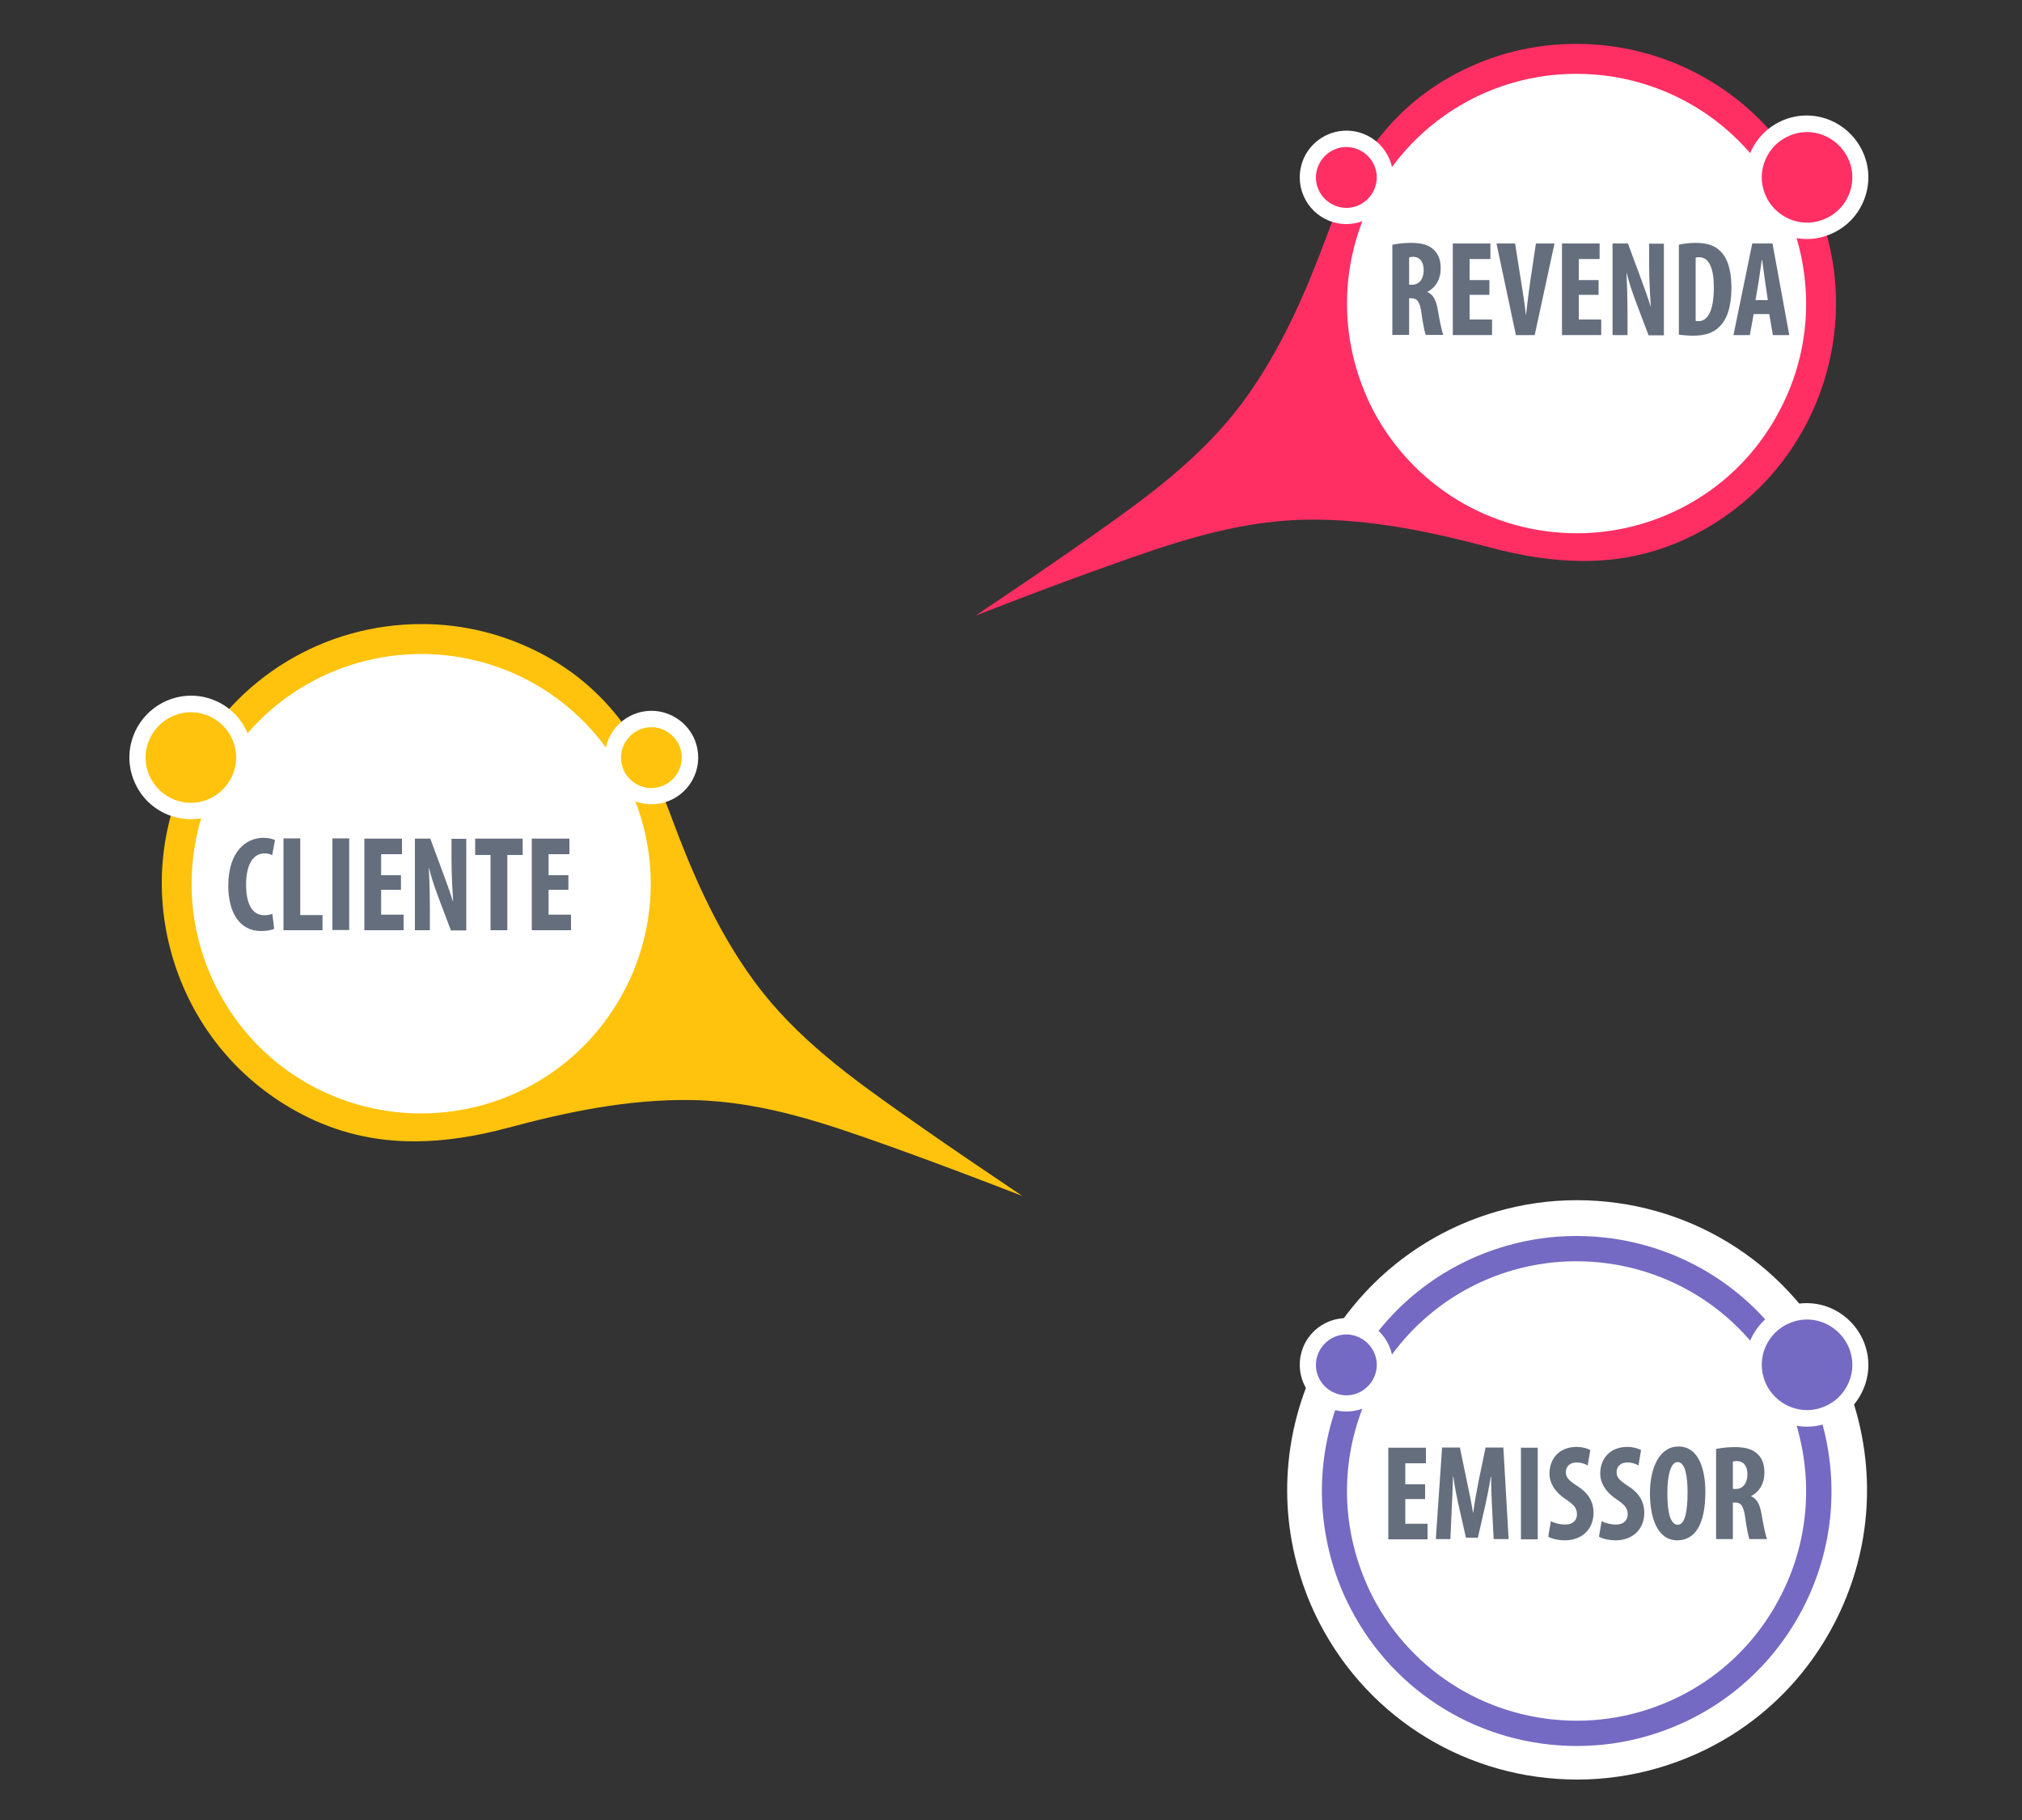
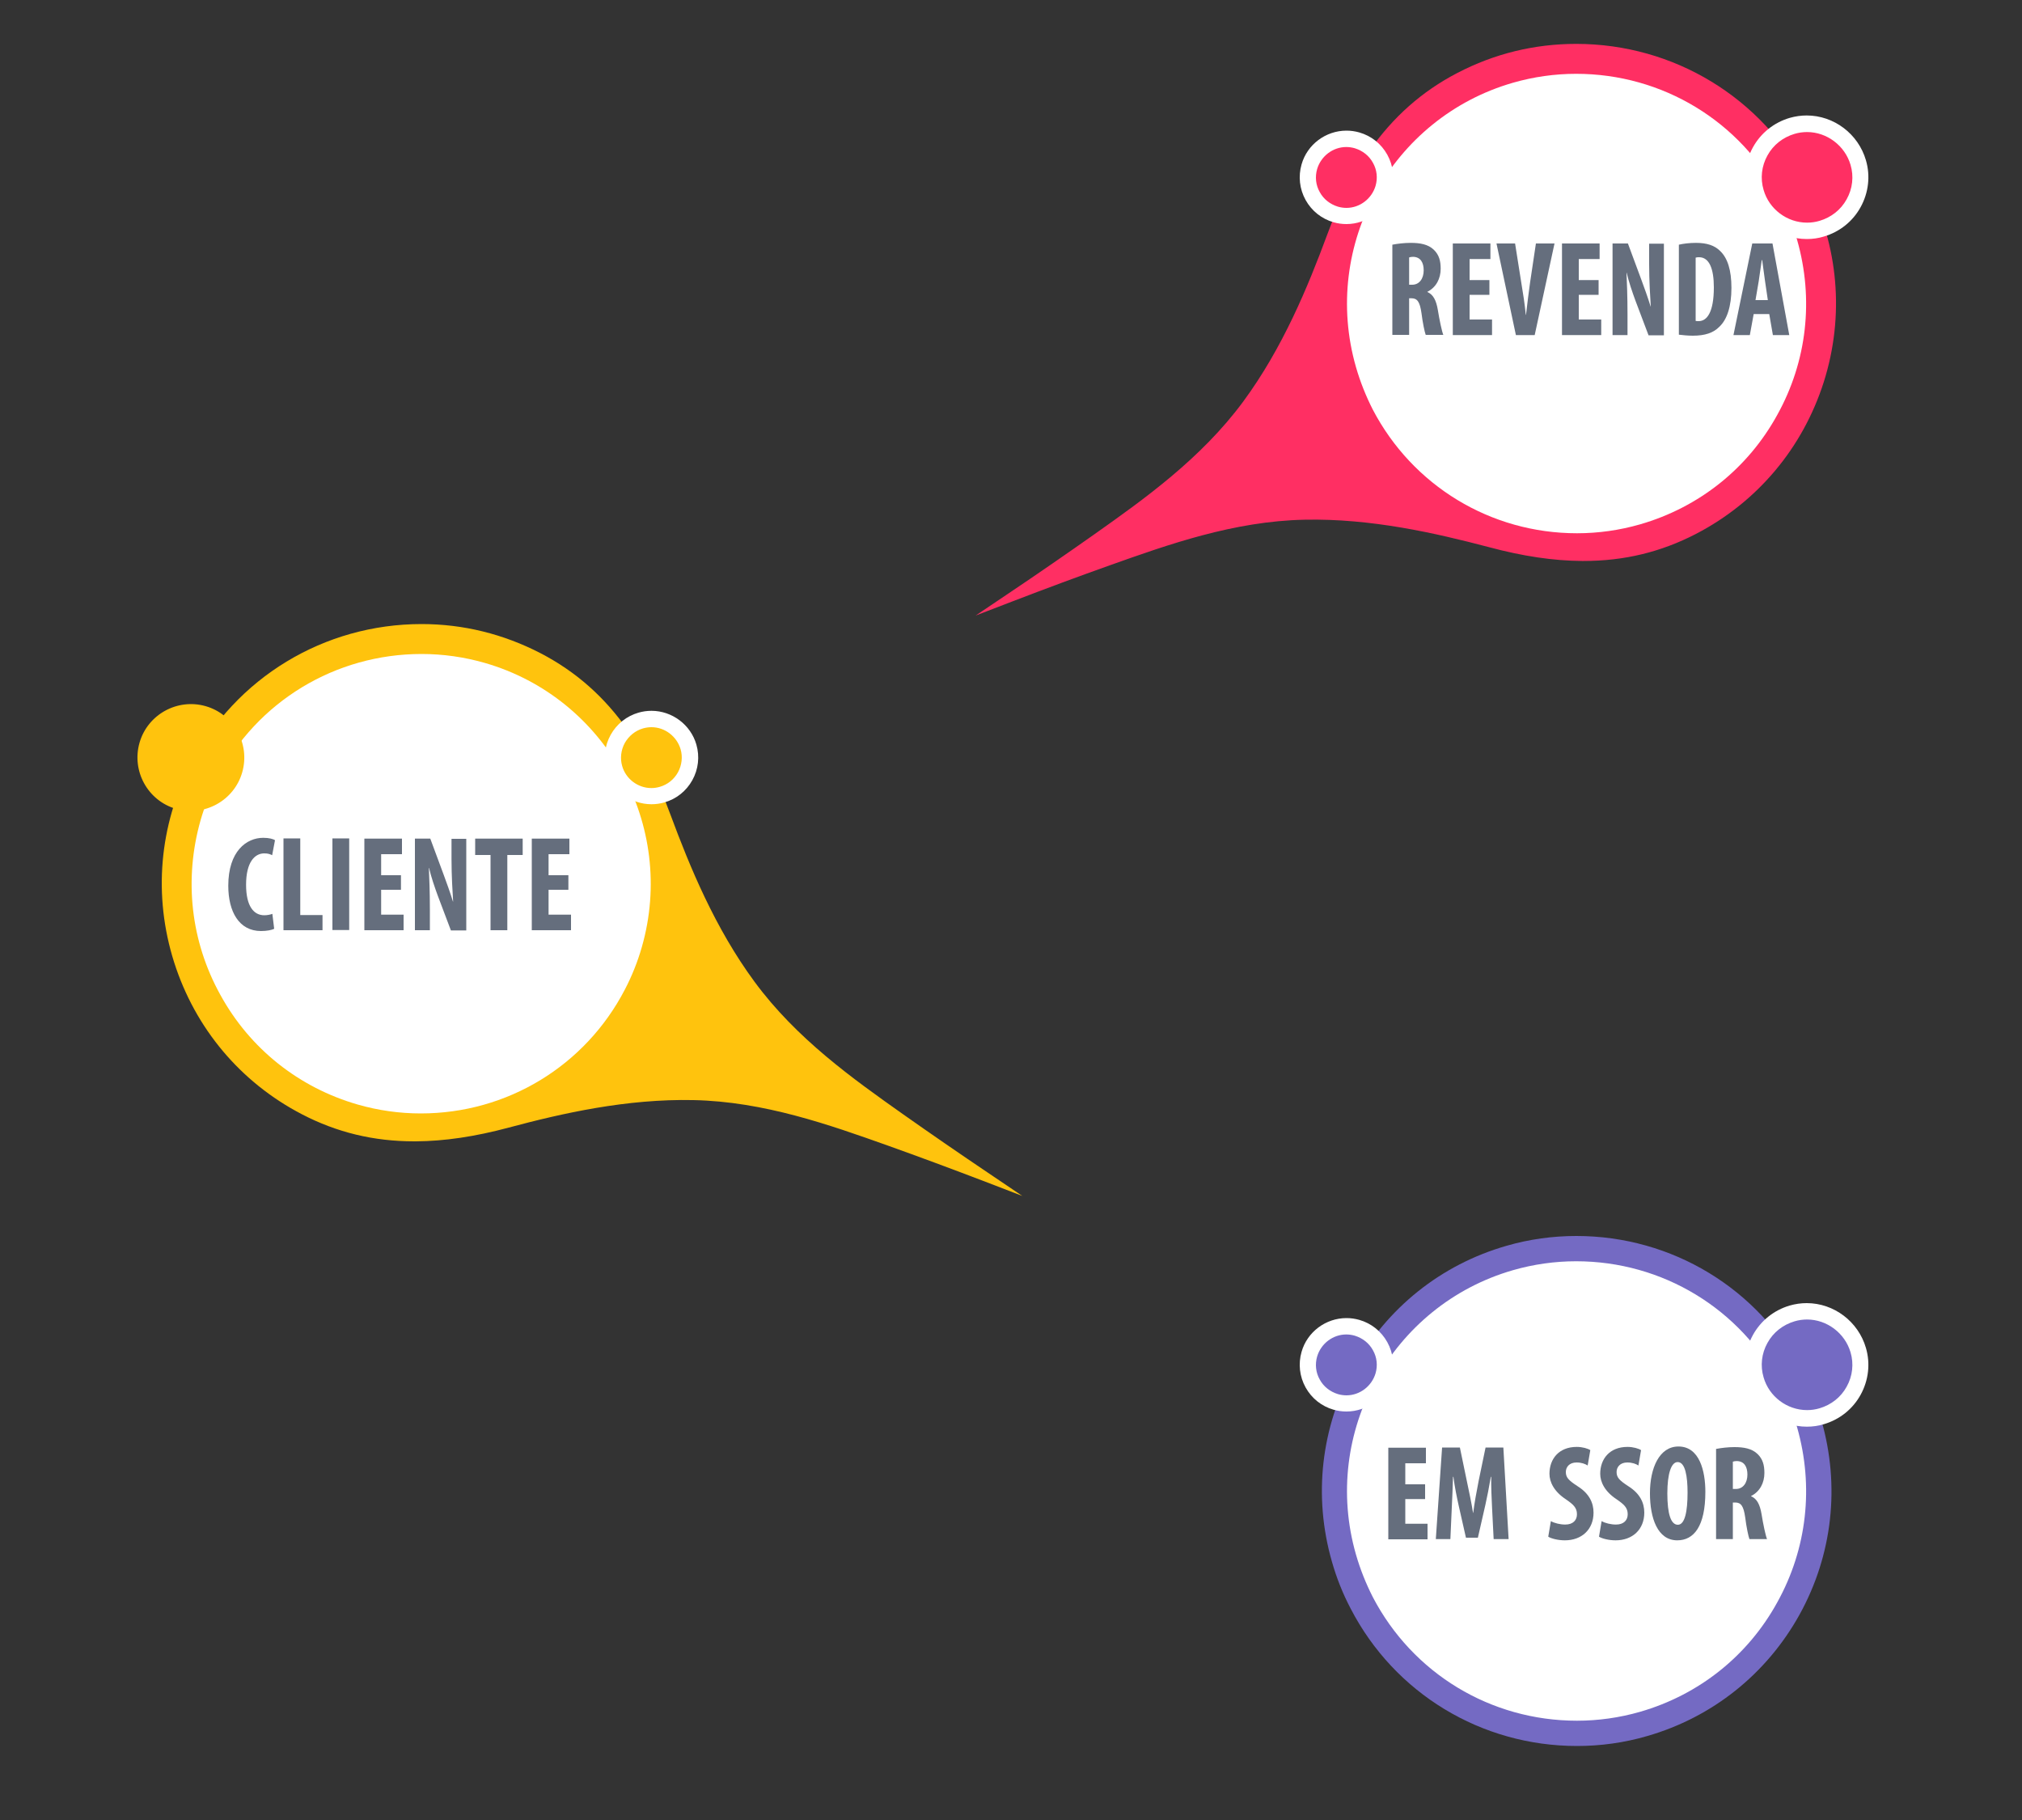
<svg xmlns="http://www.w3.org/2000/svg" version="1.1" id="Layer_1" x="0px" y="0px" viewBox="0 0 1000 900" style="enable-background:new 0 0 1000 900;" xml:space="preserve">
  <rect x="0" y="0" width="1000" height="900" fill="#333333" stroke="none" />
  <style type="text/css">
	.st0{fill:#FFFFFF;}
	.st1{fill:#746AC3;}
	.st2{fill:#FFC30D;}
	.st3{fill:#FF2F63;}
	.st4{fill:#656E7D;}
</style>
-   <path class="st0" d="M780.1,880c-53.9,0-102.7-29.6-127.4-77.2c-4.4-8.4-7.9-17.3-10.5-26.4c-21.9-75.9,22.2-155.4,98.1-177.3  c12.8-3.7,26.1-5.6,39.5-5.6c53.9,0,102.7,29.6,127.4,77.2c4.4,8.4,7.9,17.3,10.5,26.4c10.6,36.8,6.2,75.5-12.3,109  s-49,57.7-85.8,68.3C806.7,878.1,793.5,880,780.1,880z" />
  <path class="st1" d="M900.8,702.4c-2.3-8.1-5.4-15.9-9.3-23.3c-21.7-41.9-64.6-67.9-111.9-67.9c-11.7,0-23.4,1.6-34.7,4.9  c-32.3,9.3-59,30.7-75.3,60.2s-20.2,63.5-10.9,95.9c2.3,8.1,5.4,15.9,9.3,23.3c21.7,41.9,64.6,67.9,111.9,67.9l0,0  c11.7,0,23.4-1.6,34.7-4.9c32.3-9.3,59.1-30.7,75.4-60.1C906.3,768.9,910.1,734.8,900.8,702.4z" />
  <path class="st0" d="M779.9,850.9c10.6,0,21.1-1.5,31.2-4.4c29.1-8.4,53.3-27.6,67.9-54.2c14.7-26.5,18.1-57.2,9.8-86.4  c-2.1-7.3-4.9-14.3-8.4-21c-19.5-37.7-58.2-61.2-100.9-61.2c-10.6,0-21.1,1.5-31.2,4.4c-60.1,17.3-95,80.4-77.7,140.6  c2.1,7.3,4.9,14.3,8.3,21C698.6,827.5,737.2,850.9,779.9,850.9z" />
  <g>
    <path class="st1" d="M919,667.6c-4-14-18.7-22.1-32.7-18.1s-22.1,18.7-18.1,32.7s18.7,22.1,32.7,18.1   C915,696.3,923.1,681.7,919,667.6z" />
    <path class="st0" d="M893.6,705.5L893.6,705.5c-13.5,0-25.5-9.1-29.3-22.1c-2.3-7.8-1.3-16.1,2.6-23.2c3.9-7.1,10.4-12.3,18.2-14.6   c2.8-0.8,5.6-1.2,8.4-1.2c13.5,0,25.5,9.1,29.3,22.1c2.3,7.8,1.3,16.1-2.6,23.2c-3.9,7.1-10.4,12.3-18.3,14.6   C899.3,705.1,896.5,705.5,893.6,705.5z M893.7,652.5c-2.1,0-4.2,0.3-6.2,0.9c-5.7,1.7-10.5,5.4-13.4,10.7c-2.9,5.2-3.6,11.3-1.9,17   c2.7,9.5,11.6,16.2,21.5,16.2l0,0c2.1,0,4.2-0.3,6.2-0.9c5.7-1.7,10.5-5.4,13.4-10.7c2.9-5.2,3.6-11.3,1.9-17   C912.4,659.2,903.5,652.5,893.7,652.5z" />
  </g>
  <g>
    <path class="st2" d="M489.3,580.4c-15-10.1-29.2-19.9-42.4-29.2c-24.9-17.6-53-37.5-73.8-65.8c-19.5-26.5-31.9-56.6-41.5-82.5   c-6-16.3-12.9-29.9-20.9-41.5c-11.7-16.8-25.9-29.3-43.4-38.4c-18.4-9.5-38.2-14.4-58.8-14.4c-48.2,0-92,26.5-114.1,69.3   c-15.7,30.4-18.7,65.1-8.3,97.9c10.4,32.7,32.8,59.4,63.2,75.2c17.3,9,35.5,13.4,55.6,13.4h0.8c14.1-0.1,29.1-2.3,45.9-6.8   c26.5-7.1,58.4-14.3,91.3-13.6c35,0.7,67.5,12.3,96.2,22.5c15.1,5.4,31.3,11.4,48.3,17.9l18.2,7L489.3,580.4z" />
  </g>
  <path class="st0" d="M208.1,550.6c-10.6,0-21.1-1.5-31.2-4.4c-29.1-8.4-53.3-27.6-67.9-54.2c-14.7-26.5-18.1-57.2-9.8-86.4  c2.1-7.3,4.9-14.3,8.4-21c19.5-37.7,58.2-61.2,100.9-61.2c10.6,0,21.1,1.5,31.2,4.4c60.1,17.3,95,80.4,77.7,140.6  c-2.1,7.3-4.9,14.3-8.4,21C289.4,527.1,250.8,550.6,208.1,550.6z" />
  <g>
    <path class="st2" d="M69,367.3c4-14,18.7-22.1,32.7-18.1s22.1,18.7,18.1,32.7S101.1,404,87.1,400S65,381.3,69,367.3z" />
-     <path class="st0" d="M94.4,405.1c-2.8,0-5.7-0.4-8.4-1.2c-7.8-2.3-14.3-7.4-18.2-14.6c-3.9-7.1-4.9-15.4-2.6-23.2   c3.7-13,15.8-22.1,29.3-22.1c2.8,0,5.7,0.4,8.4,1.2c7.8,2.3,14.3,7.4,18.2,14.6c3.9,7.1,4.9,15.4,2.6,23.2   C119.9,396.1,107.9,405.1,94.4,405.1z M94.4,352.2c-9.9,0-18.7,6.7-21.5,16.2c-1.7,5.7-1,11.8,1.9,17s7.6,9,13.4,10.7   c2,0.6,4.1,0.9,6.2,0.9c9.9,0,18.7-6.7,21.5-16.2c1.7-5.7,1-11.8-1.9-17s-7.6-9-13.4-10.7C98.5,352.5,96.4,352.2,94.4,352.2z" />
  </g>
  <g>
    <path class="st3" d="M893.6,91c-22.1-42.7-65.8-69.3-114.1-69.3c-20.6,0-40.4,4.8-58.8,14.4c-17.5,9.1-31.7,21.7-43.4,38.4   c-8.1,11.6-14.9,25.2-20.9,41.5c-9.6,25.9-22,56-41.5,82.5c-20.8,28.2-48.9,48.2-73.8,65.8c-13.2,9.3-27.5,19.2-42.4,29.2   l-16.2,10.9l18.2-7c16.9-6.5,33.1-12.5,48.3-17.9c28.7-10.2,61.2-21.8,96.2-22.5c32.9-0.7,64.7,6.6,91.3,13.6   c16.8,4.5,31.8,6.7,45.9,6.8h0.8c20.1,0,38.2-4.4,55.6-13.4c30.4-15.8,52.8-42.5,63.2-75.2C912.3,156.2,909.3,121.4,893.6,91z" />
  </g>
  <path class="st0" d="M779.9,263.7c10.6,0,21.1-1.5,31.2-4.4c29.1-8.4,53.3-27.6,67.9-54.2c14.7-26.5,18.1-57.2,9.8-86.4  c-2.1-7.3-4.9-14.3-8.4-21C860.9,60,822.2,36.5,779.5,36.5c-10.6,0-21.1,1.5-31.2,4.4c-60.1,17.3-95,80.4-77.7,140.6  c2.1,7.3,4.9,14.3,8.3,21C698.6,240.2,737.2,263.7,779.9,263.7z" />
  <g>
    <path class="st3" d="M919,80.4c-4-14-18.7-22.1-32.7-18.1S864.2,81,868.2,95s18.7,22.1,32.7,18.1C915,109.1,923.1,94.4,919,80.4z" />
    <path class="st0" d="M893.6,118.2L893.6,118.2c-13.5,0-25.5-9.1-29.3-22.1c-2.3-7.8-1.3-16.1,2.6-23.2c3.9-7.1,10.4-12.3,18.2-14.6   c2.8-0.8,5.6-1.2,8.4-1.2c13.5,0,25.5,9.1,29.3,22.1c2.3,7.8,1.3,16.1-2.6,23.2c-3.9,7.1-10.4,12.3-18.3,14.6   C899.3,117.8,896.5,118.2,893.6,118.2z M893.7,65.3c-2.1,0-4.2,0.3-6.2,0.9c-5.7,1.7-10.5,5.4-13.4,10.7c-2.9,5.2-3.6,11.3-1.9,17   c2.7,9.5,11.6,16.2,21.5,16.2l0,0c2.1,0,4.2-0.3,6.2-0.9c5.7-1.7,10.5-5.4,13.4-10.7c2.9-5.2,3.6-11.3,1.9-17   C912.4,72,903.5,65.3,893.7,65.3z" />
  </g>
  <g>
    <path class="st2" d="M340.5,369.3c-2.9-10.1-13.5-16-23.6-13.1s-15.9,13.5-13,23.6s13.5,16,23.6,13   C337.6,390,343.4,379.4,340.5,369.3z" />
    <path class="st0" d="M322.2,397.7L322.2,397.7c-10.2,0-19.4-6.9-22.2-16.7c-1.7-5.9-1-12.2,2-17.6s7.9-9.3,13.8-11   c2.1-0.6,4.2-0.9,6.4-0.9c10.2,0,19.4,6.9,22.2,16.7c1.7,5.9,1,12.2-2,17.6s-7.9,9.3-13.8,11C326.5,397.4,324.3,397.7,322.2,397.7z    M322.2,359.6c-1.4,0-2.8,0.2-4.2,0.6c-3.8,1.1-7,3.7-9,7.2c-1.9,3.5-2.4,7.6-1.3,11.4c1.8,6.4,7.8,10.9,14.4,10.9l0,0   c1.4,0,2.8-0.2,4.2-0.6c3.8-1.1,7-3.6,9-7.2c1.9-3.5,2.4-7.6,1.3-11.4C334.7,364.1,328.8,359.6,322.2,359.6z" />
  </g>
  <g>
    <path class="st1" d="M647.5,669.6c2.9-10.1,13.5-16,23.6-13.1s15.9,13.5,13,23.6s-13.5,16-23.6,13   C650.5,690.3,644.6,679.7,647.5,669.6z" />
    <path class="st0" d="M665.9,698c-2.2,0-4.3-0.3-6.4-0.9c-5.9-1.7-10.8-5.6-13.8-11s-3.7-11.7-2-17.6c2.8-9.9,12-16.7,22.2-16.7   c2.2,0,4.3,0.3,6.4,0.9c5.9,1.7,10.8,5.6,13.8,11s3.7,11.7,2,17.6C685.2,691.2,676.1,698,665.9,698z M665.8,659.9   c-6.6,0-12.5,4.5-14.4,10.9c-1.1,3.8-0.7,7.9,1.3,11.4c1.9,3.5,5.1,6,9,7.2c1.4,0.4,2.8,0.6,4.2,0.6c6.6,0,12.5-4.5,14.4-10.9   c1.1-3.8,0.7-7.9-1.3-11.4c-1.9-3.5-5.1-6-9-7.2C668.6,660.1,667.2,659.9,665.8,659.9z" />
  </g>
  <g>
    <g>
      <path class="st3" d="M647.5,82.4c2.9-10.1,13.5-16,23.6-13.1s15.9,13.5,13,23.6s-13.5,16-23.6,13    C650.5,103.1,644.6,92.5,647.5,82.4z" />
    </g>
    <path class="st0" d="M665.9,110.8c-2.2,0-4.3-0.3-6.4-0.9c-5.9-1.7-10.8-5.6-13.8-11s-3.7-11.7-2-17.6c2.8-9.9,12-16.7,22.2-16.7   c2.2,0,4.3,0.3,6.4,0.9c5.9,1.7,10.8,5.6,13.8,11s3.7,11.7,2,17.6C685.2,103.9,676.1,110.8,665.9,110.8z M665.8,72.7   c-6.6,0-12.5,4.5-14.4,10.9c-1.1,3.8-0.7,7.9,1.3,11.4c1.9,3.5,5.1,6,9,7.2c1.4,0.4,2.8,0.6,4.2,0.6c6.6,0,12.5-4.5,14.4-10.9   c1.1-3.8,0.7-7.9-1.3-11.4c-1.9-3.5-5.1-6-9-7.2C668.6,72.9,667.2,72.7,665.8,72.7z" />
  </g>
  <g>
    <path class="st4" d="M688.6,121c2.6-0.5,5.9-0.9,9.1-0.9c4.6,0,8.6,0.7,11.4,3.4c2.6,2.5,3.4,5.5,3.4,9.4c0,4.8-2.2,9.2-6.6,11.4   v0.1c2.9,1.2,4.4,4.1,5.2,8.9c0.8,5,2,10.6,2.7,12.3h-8.7c-0.5-1.3-1.5-5.9-2.1-10.8c-0.8-5.6-2.1-7.3-4.9-7.3h-1.2v18.1h-8.3   L688.6,121L688.6,121z M696.9,140.8h1.5c3.6,0,5.7-3.1,5.7-7.1c0-3.8-1.5-6.6-5.2-6.7c-0.7,0-1.5,0.1-2,0.3V140.8z" />
    <path class="st4" d="M736.6,145.8h-9.8V158h11.1v7.7h-19.4v-45.3h18.6v7.7h-10.3v10.4h9.8L736.6,145.8L736.6,145.8z" />
    <path class="st4" d="M749.7,165.7l-9.6-45.3h9.2l3.1,19.6c0.8,4.8,1.7,10.4,2.2,15.7h0.1c0.6-5.4,1.3-10.8,2-15.9l2.9-19.4h9.2   l-9.8,45.3H749.7z" />
    <path class="st4" d="M790.6,145.8h-9.8V158h11.1v7.7h-19.4v-45.3h18.6v7.7h-10.3v10.4h9.8L790.6,145.8L790.6,145.8z" />
    <path class="st4" d="M797.5,165.7v-45.3h7.6l6.6,17.8c1.3,3.5,3.4,9.3,4.6,13.3h0.1c-0.3-4.8-0.8-12.6-0.8-21v-10h7.3v45.3h-7.6   l-6.5-17.2c-1.4-3.8-3.4-9.6-4.3-13.7h-0.1c0.2,4.6,0.5,11.6,0.5,20.6v10.2L797.5,165.7L797.5,165.7z" />
    <path class="st4" d="M830.3,121c2.1-0.5,5.2-0.9,8.5-0.9c5.4,0,9.2,1.3,11.9,4c3.7,3.5,5.6,9.5,5.6,18.3c0,9.1-2.2,15.7-6,19.2   c-2.9,3-7.1,4.4-13.1,4.4c-2.6,0-5.2-0.3-6.9-0.5V121z M838.6,158.7c0.4,0.1,1,0.1,1.5,0.1c4,0,7.5-4.2,7.5-16.7   c0-9.3-2.3-14.9-7.3-14.9c-0.6,0-1.1,0-1.7,0.2V158.7z" />
    <path class="st4" d="M867.3,155.3l-1.9,10.4h-8.1l9.3-45.3h10l8.3,45.3h-8.1l-1.8-10.4H867.3z M874.3,148.4l-1.4-9.5   c-0.4-2.8-1-7.3-1.4-10.3h-0.2c-0.4,3-1.1,7.7-1.5,10.4l-1.6,9.4L874.3,148.4L874.3,148.4z" />
  </g>
  <g>
    <path class="st4" d="M135.6,459.3c-1.2,0.6-3.6,1.1-6.5,1.1c-10.9,0-16.2-9.6-16.2-22.4c0-17.1,9-23.7,17.3-23.7   c2.9,0,5,0.6,5.8,1.2l-1.4,7.4c-1-0.5-2-0.9-3.9-0.9c-4.7,0-9,4.3-9,15.5c0,10.8,3.9,15.1,9,15.1c1.4,0,3-0.3,4-0.7L135.6,459.3z" />
    <path class="st4" d="M140.2,414.6h8.3v37.9h11v7.5h-19.3V414.6z" />
    <path class="st4" d="M172.7,414.6v45.3h-8.3v-45.3H172.7z" />
    <path class="st4" d="M198.3,440h-9.8v12.3h11.1v7.7h-19.4v-45.3h18.6v7.7h-10.3v10.4h9.8L198.3,440L198.3,440z" />
    <path class="st4" d="M205.2,460v-45.3h7.6l6.6,17.8c1.3,3.5,3.4,9.3,4.6,13.3h0.1c-0.3-4.8-0.8-12.6-0.8-21v-10h7.3v45.3H223   l-6.5-17.2c-1.4-3.8-3.4-9.6-4.3-13.7h-0.1c0.2,4.6,0.5,11.6,0.5,20.6V460L205.2,460L205.2,460z" />
    <path class="st4" d="M242.6,422.8H235v-8.1h23.5v8.1h-7.6V460h-8.3L242.6,422.8L242.6,422.8z" />
    <path class="st4" d="M281.1,440h-9.8v12.3h11.1v7.7H263v-45.3h18.6v7.7h-10.3v10.4h9.8L281.1,440L281.1,440z" />
  </g>
  <g>
    <path class="st4" d="M704.8,741.3H695v12.2h11v7.7h-19.4v-45.3h18.6v7.7H695V734h9.8V741.3z" />
    <path class="st4" d="M737.9,745.3c-0.2-4.3-0.5-10.2-0.4-15h-0.2c-0.8,4.8-1.9,10.4-2.7,13.9l-3.7,16.2H725l-3.6-15.9   c-0.8-3.6-2-9.3-2.6-14.2h-0.2c-0.1,4.9-0.4,10.6-0.6,15.1l-0.7,15.7h-7.2l3.1-45.3h8.8l3.4,16.4c1.2,5.7,2.3,10.8,3.1,15.9h0.1   c0.6-5,1.6-10.2,2.7-15.9l3.4-16.4h8.8l2.6,45.3h-7.4L737.9,745.3z" />
-     <path class="st4" d="M760.5,715.9v45.3h-8.3v-45.3H760.5z" />
    <path class="st4" d="M767,752.2c1.7,1,4.6,1.7,7.1,1.7c3.9,0,5.8-2.2,5.8-5.1c0-3.3-1.9-4.9-5.5-7.4c-5.8-3.8-8.1-8.5-8.1-12.6   c0-7.3,4.6-13.3,13.5-13.3c2.8,0,5.5,0.8,6.7,1.6l-1.3,7.6c-1.2-0.8-3.1-1.5-5.5-1.5c-3.6,0-5.3,2.3-5.3,4.7c0,2.7,1.3,4.1,5.9,7.1   c5.7,3.6,7.8,8.2,7.8,13c0,8.3-5.8,13.7-14.2,13.7c-3.4,0-6.8-0.9-8.2-1.8L767,752.2z" />
    <path class="st4" d="M792.1,752.2c1.7,1,4.6,1.7,7.1,1.7c3.9,0,5.8-2.2,5.8-5.1c0-3.3-1.9-4.9-5.5-7.4c-5.8-3.8-8.1-8.5-8.1-12.6   c0-7.3,4.6-13.3,13.5-13.3c2.8,0,5.5,0.8,6.7,1.6l-1.3,7.6c-1.2-0.8-3.1-1.5-5.5-1.5c-3.6,0-5.3,2.3-5.3,4.7c0,2.7,1.3,4.1,5.9,7.1   c5.7,3.6,7.8,8.2,7.8,13c0,8.3-5.8,13.7-14.2,13.7c-3.4,0-6.8-0.9-8.2-1.8L792.1,752.2z" />
    <path class="st4" d="M843.4,737.7c0,17.1-5.7,24-13.9,24c-9.7,0-13.5-10.9-13.5-23.3c0-12.4,4.6-23.1,14.1-23.1   C840.5,715.3,843.4,727.4,843.4,737.7z M824.6,738.5c0,10.3,1.8,15.5,5.2,15.5c3.5,0,4.8-6.7,4.8-15.9c0-7.9-1.1-15.1-4.9-15.1   C826.5,723,824.6,728.8,824.6,738.5z" />
    <path class="st4" d="M848.7,716.5c2.6-0.5,5.9-0.9,9.1-0.9c4.6,0,8.6,0.7,11.4,3.4c2.6,2.5,3.4,5.5,3.4,9.4c0,4.8-2.2,9.2-6.6,11.4   v0.1c2.9,1.2,4.4,4.1,5.2,8.9c0.8,5,2,10.6,2.7,12.3h-8.7c-0.5-1.3-1.5-5.9-2.1-10.8c-0.8-5.6-2.1-7.3-4.9-7.3H857v18.1h-8.3V716.5   z M857,736.3h1.5c3.6,0,5.7-3.1,5.7-7.1c0-3.8-1.5-6.6-5.2-6.7c-0.7,0-1.5,0.1-2,0.3V736.3z" />
  </g>
</svg>